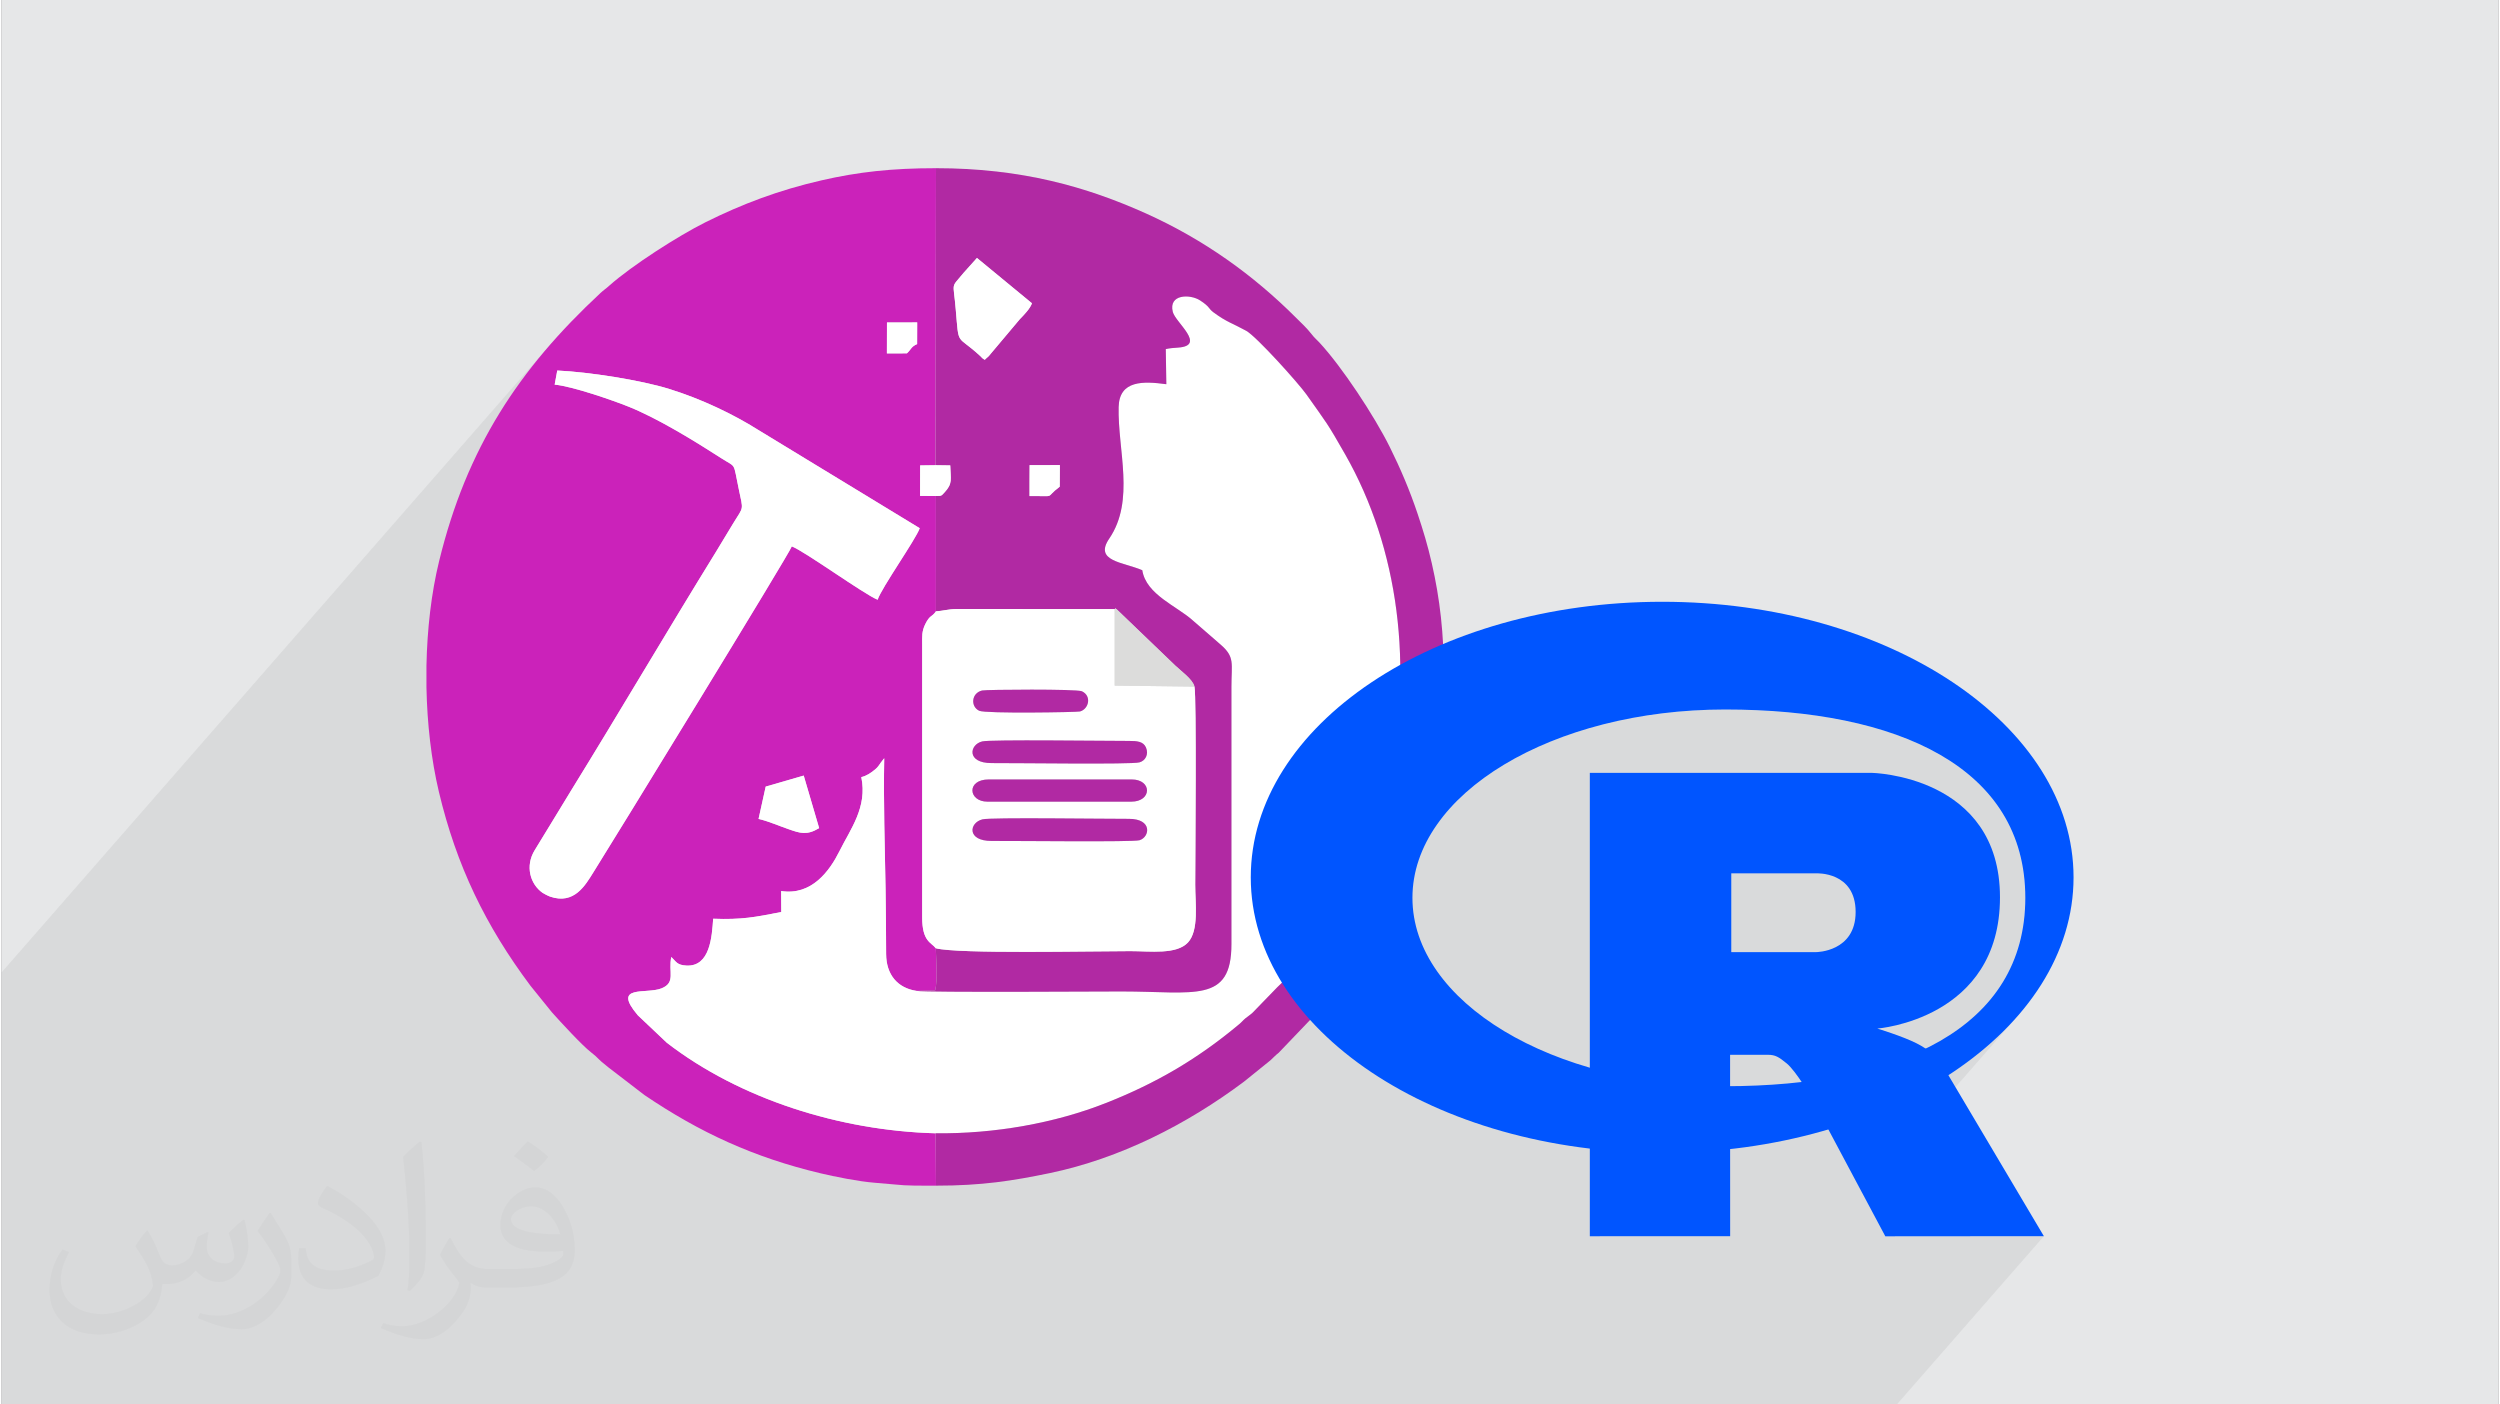
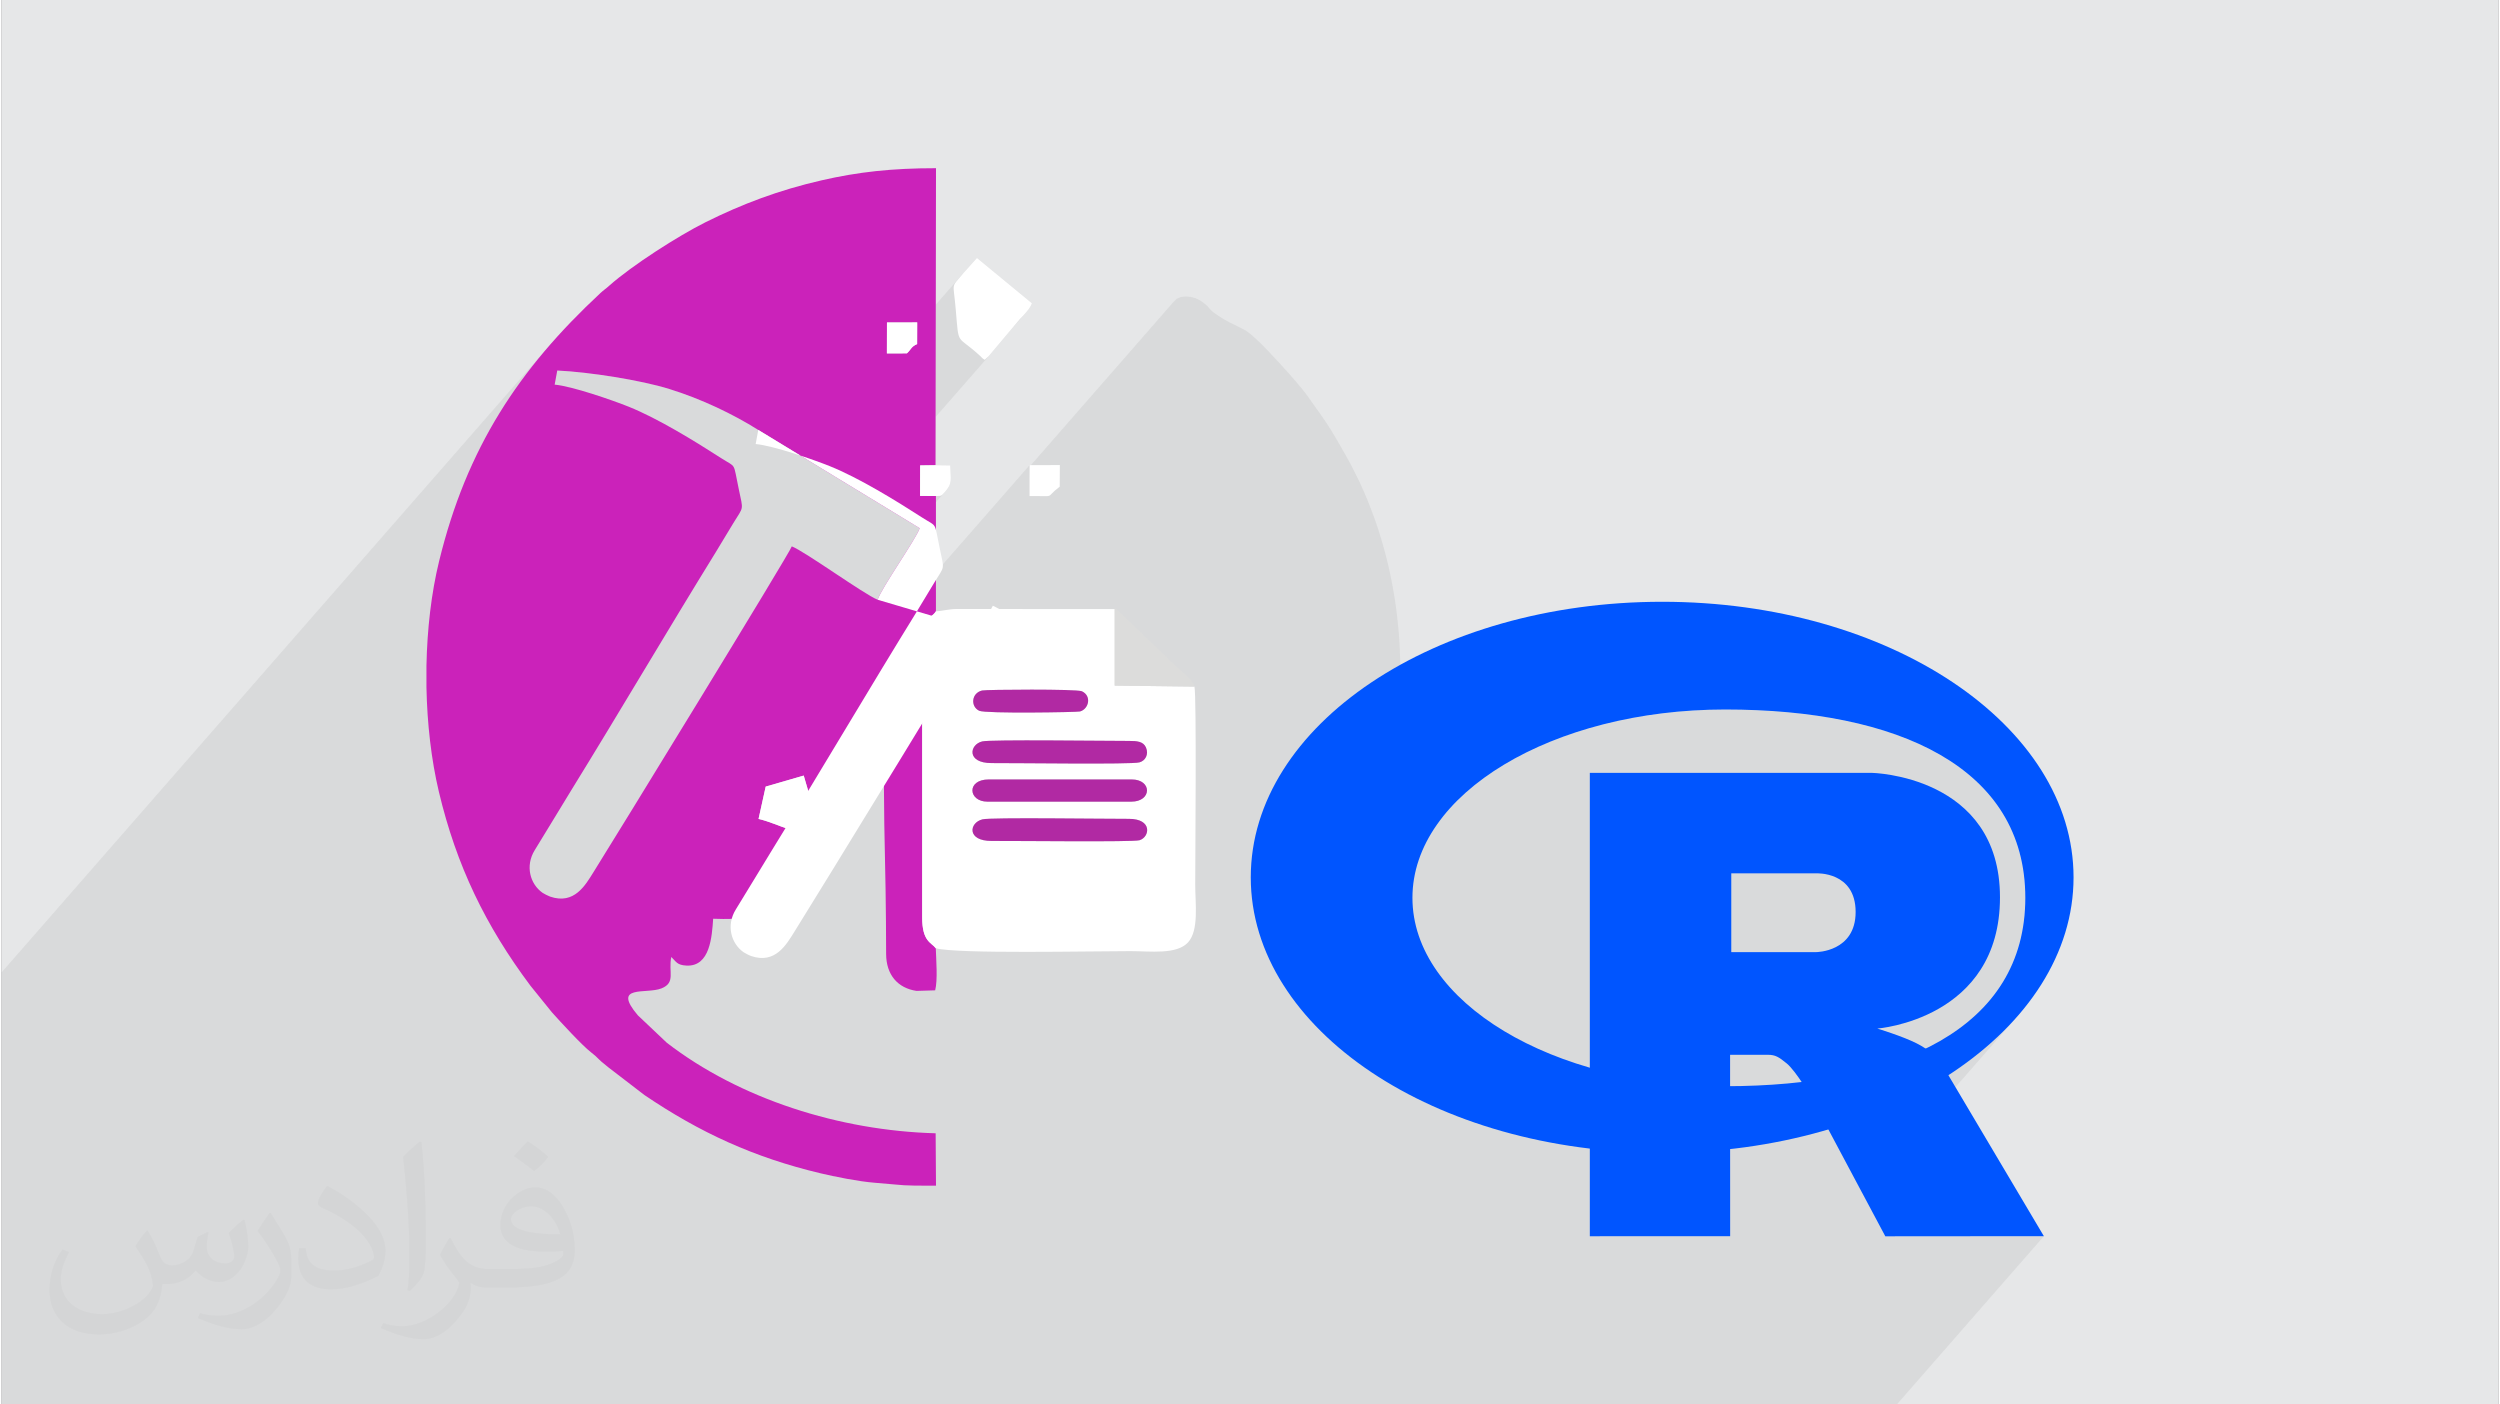
<svg xmlns="http://www.w3.org/2000/svg" xml:space="preserve" width="356px" height="200px" version="1.0" style="shape-rendering:geometricPrecision; text-rendering:geometricPrecision; image-rendering:optimizeQuality; fill-rule:evenodd; clip-rule:evenodd" viewBox="0 0 356000 200250">
  <rect x="0" y="0" width="356000" height="200250" fill="#808080" stroke="none" />
  <defs>
    <style type="text/css">
   
    .fil7 {fill:#0055FF}
    .fil5 {fill:#B129A3}
    .fil3 {fill:#CB22BA}
    .fil6 {fill:#DCDCDB}
    .fil0 {fill:#E6E7E8}
    .fil4 {fill:white}
    .fil1 {fill:#373435;fill-opacity:0.031}
    .fil2 {fill:#373435;fill-opacity:0.078}
   
  </style>
  </defs>
  <g id="Layer_x0020_1">
    <g id="_2730397983216">
      <path class="fil0" d="M0 0l356000 0 0 200250 -356000 0 0 -200250z" />
      <path class="fil1" d="M20820 175470c680,1040 1120,2030 1550,3120 320,640 490,1830 1990,1830 440,0 1070,-140 1630,-450 630,-330 1110,-830 1360,-1590l600 -2020 1460 -720 100 100c-200,770 -250,1490 -250,2060 0,1700 1460,2340 2620,2340 680,0 1290,-340 1290,-950 0,-810 -340,-2170 -780,-3390 680,-680 1360,-1360 2140,-1910l120 60c340,1440 530,2870 530,3810 0,930 -410,1960 -750,2640 -700,1320 -1940,2380 -3440,2380 -1140,0 -2410,-580 -3280,-1630l-50 0c-820,1010 -2090,1930 -4120,1930l-630 0c-100,1340 -390,2290 -830,3140 -1210,2370 -4800,4040 -8180,4040 -4700,0 -7060,-2720 -7060,-6330 0,-2230 730,-4310 1850,-5780l920 380c-700,1340 -1170,2620 -1170,3850 0,3380 2750,4990 5920,4990 2940,0 6580,-1870 7240,-4040 -250,-2370 -1140,-3480 -2500,-5650 410,-720 940,-1440 1600,-2210l120 0 0 0 0 0 0 0zm54210 -12740c990,620 1960,1360 2910,2210 -530,740 -1190,1420 -2010,2020 -950,-770 -1900,-1430 -2870,-2130 660,-740 1310,-1460 1970,-2100l0 0 0 0 0 0zm510 9260c-1600,0 -2910,1050 -2910,1830 0,1680 3200,2190 7030,2170 -480,-1960 -2160,-4000 -4120,-4000zm-3590 8950c2080,0 3900,-60 5290,-410 1550,-390 2860,-1180 2860,-1710 0,-150 0,-310 -50,-460 -870,80 -1870,80 -2740,80 -2820,0 -4980,-640 -5830,-2220 -210,-440 -360,-930 -360,-1490 0,-1520 660,-3030 1820,-4060 970,-850 2040,-1380 3130,-1380 1970,0 3540,1580 4640,4080 600,1360 1010,2930 1010,4910 0,1320 -360,2430 -1180,3260 -1530,1480 -4350,2040 -8670,2040l-1960 0 0 0 -510 0c-1070,0 -1840,-190 -2450,-660l-100 0c30,250 50,500 50,720 0,970 -320,2210 -970,3200 -1920,2870 -4000,4100 -5800,4100 -1820,0 -4050,-700 -6060,-1610l360 -700c650,270 1550,460 2790,460 3250,0 7520,-3140 8050,-6190 -120,-250 -340,-580 -650,-930 -950,-1130 -1550,-2080 -2110,-3070 480,-950 920,-1710 1330,-2390l170 -20c1390,2820 2650,4450 5460,4450l440 0 0 0 2040 0 0 0 0 0 0 0zm-14080 2990c240,-1300 260,-2760 260,-4130l0 -2020c0,-3770 -480,-9260 -870,-12820 680,-750 1630,-1610 2380,-2190l220 60c510,4500 630,9720 630,14520 0,1260 -50,2500 -170,3400 -70,1140 -730,2010 -2140,3320l-310 -140 0 0 0 0 0 0zm-14490 -5960c70,1770 940,3180 3980,3180 1890,0 3490,-500 5260,-1350 320,-140 490,-330 490,-490 0,-1110 -850,-2580 -2280,-3920 -1390,-1260 -3230,-2370 -4950,-3110 -590,-250 -780,-520 -780,-770 0,-510 680,-1580 1240,-2350l190 -20c1970,1030 4170,2560 5800,4270 1480,1570 2400,3160 2400,4890 0,1280 -390,2500 -1020,3610 -2160,1090 -4460,1920 -6740,1920 -2770,0 -4660,-1300 -4660,-4360 0,-330 0,-840 120,-1500l950 0 0 0 0 0 0 0zm-5010 -5030l1720 2780c630,1030 1220,2150 1220,3920l0 2270c0,1830 -1170,3790 -3060,5730 -1480,1320 -2790,1880 -4000,1880 -1800,0 -3860,-560 -6240,-1590l270 -700c750,210 1620,370 2690,370 3420,-20 6920,-2520 8520,-5570 190,-350 260,-680 260,-900 0,-360 -190,-750 -340,-1100 -870,-1650 -1840,-3150 -2910,-4530 560,-890 1120,-1740 1730,-2580l140 20z" />
      <path class="fil2" d="M291190 176250l-20970 24000 -22600 0 -8580 0 -5950 0 -4870 0 -2740 0 -70 0 -4810 0 -910 0 -7690 0 -3750 0 -2770 0 -70 0 -430 0 -1990 0 -120 0 -10310 0 -12130 0 -21280 0 -11410 0 -8900 0 -580 0 -240 0 -1110 0 -4680 0 -2190 0 -60 0 -180 0 -250 0 -320 0 -160 0 -7960 0 -490 0 -230 0 -520 0 -1900 0 -5550 0 -840 0 -3340 0 -2270 0 -250 0 -300 0 -990 0 -1320 0 -3720 0 -2550 0 -4620 0 -4280 0 -180 0 -560 0 -1240 0 -30 0 -2700 0 -670 0 -1060 0 -190 0 -680 0 -1520 0 -200 0 -860 0 -1710 0 -1040 0 -2060 0 -960 0 -1740 0 -560 0 -2240 0 -790 0 -520 0 -970 0 -300 0 -2280 0 -1080 0 -270 0 -1310 0 -220 0 -360 0 -40 0 -10 0 -910 0 -1490 0 -480 0 -3630 0 -1850 0 -400 0 -320 0 -110 0 -370 0 -230 0 -20 0 -2610 0 -1690 0 -90 0 -60 0 -10 0 0 0 -580 0 -230 0 -90 0 -20 0 -750 0 -690 0 -350 0 -370 0 -10 0 0 0 -1300 0 -790 0 -420 0 -780 0 -450 0 -1410 0 -70 0 -300 0 -160 0 -40 0 -460 0 -40 0 -1040 0 -490 0 0 0 -60 0 -30 0 -140 0 -420 0 -130 0 -390 0 -1360 0 -1100 0 -1140 0 -130 0 -60 0 -4890 0 -1420 0 -1500 0 -920 0 -770 0 -1570 0 -210 0 -170 0 -320 0 -1630 0 -1190 0 -970 0 -580 0 -3260 0 -10 0 -110 0 0 0 -60 0 -250 0 -940 0 -1800 0 -1210 0 -1040 0 -4700 0 0 -400 0 -1430 0 -310 0 -30 0 -2170 0 -60 0 -510 0 -100 0 -1270 0 -3550 0 -410 0 -5260 0 -530 0 -1450 0 -6350 0 -9140 0 -2890 0 -130 0 -3950 0 -8930 0 -6300 0 -1590 0 -4840 77420 -88590 -880 1070 -870 1080 -840 1080 -810 1100 -800 1110 -770 1130 -740 1130 -730 1150 -700 1170 -680 1180 -650 1200 -640 1220 -610 1230 -590 1260 -470 1070 12590 -14410 870 50 930 70 990 90 1020 110 1060 120 1080 150 1100 150 1100 180 1090 180 1080 190 1060 210 1020 210 980 220 930 230 870 230 790 240 1710 560 1690 630 1670 680 1640 730 1080 520 30240 -34600 -40 19470 3980 -4550 1900 -2120 7840 6460 -120 280 -170 300 -210 300 -230 300 -250 290 -2080 2380 -2820 3350 -120 160 -7740 8850 -10 6880 2100 30 30 680 30 570 20 500 -20 430 -80 410 -160 400 -260 420 -390 450 -1210 1390 0 9990 13360 -15280 180 0 20370 -23310 440 -420 590 -240 700 -80 720 70 700 190 600 300 470 330 340 260 230 220 170 180 140 170 140 160 180 180 250 210 670 470 590 380 540 310 510 280 520 250 540 270 600 300 680 360 750 570 1070 980 1270 1280 1360 1450 1350 1480 1210 1380 970 1160 630 800 970 1370 760 1070 620 880 530 780 520 810 570 940 690 1180 870 1530 700 1260 660 1290 640 1290 600 1320 570 1340 530 1360 510 1370 470 1390 440 1410 410 1420 370 1430 350 1450 310 1460 270 1480 250 1480 210 1500 170 1500 150 1520 110 1520 70 1530 40 1540 10 1550 -20 1550 -60 1550 -100 1560 -130 1570 -160 1570 -200 1560 -230 1570 -270 1580 -300 1570 -340 1570 -470 1920 -530 1880 -580 1820 -630 1780 -680 1740 -740 1690 -770 1660 -830 1630 -870 1590 -910 1560 -960 1530 -990 1520 -1030 1490 -1070 1470 -1100 1460 -1130 1440 -620 760 -470 560 -660 760 140 230 800 1190 23020 -26350 1080 -1120 1160 -1090 1240 -1050 1320 -1020 1400 -970 1480 -940 1550 -890 1620 -840 1680 -800 1750 -750 1810 -690 1860 -650 1930 -590 1970 -540 2030 -480 2070 -420 2110 -370 2160 -300 2200 -230 2230 -170 2260 -110 2300 -30 2290 20 2240 80 2210 120 2160 170 2120 220 2070 270 2020 320 1960 380 1910 420 1850 480 1800 520 1730 580 1660 640 1610 690 1530 740 1470 790 1390 850 1320 910 1240 950 1160 1020 1080 1070 1000 1130 920 1190 820 1240 740 1300 650 1360 550 1420 460 1470 360 1540 260 1590 150 1660 60 1710 -60 1720 -150 1660 -260 1590 -360 1540 -460 1470 -550 1420 -650 1360 -740 1300 -820 1240 -920 1190 -1000 1130 -11720 13420 1010 -490 2220 -1160 2130 -1240 2030 -1300 1950 -1360 1840 -1430 1740 -1480 1640 -1540 1520 -1600 -21600 24720 3250 6100 22610 -20z" />
      <g>
        <g>
          <path class="fil3" d="M108950 112150l5420 -1570 2200 7490c-1760,1070 -2710,730 -4370,150 -1280,-440 -3000,-1180 -4270,-1460l1020 -4610zm-48370 -14180l0 -3030c100,-5210 690,-10380 1810,-14950 3940,-16130 11300,-27330 23020,-38230 450,-420 730,-570 1210,-1010 3270,-2910 9860,-7120 13720,-9050 5210,-2600 10500,-4600 16580,-5990 5190,-1190 9980,-1730 16310,-1730l-70 42350 -2190 30 -10 4350 2260 10 0 16440c-570,860 -850,450 -1540,1870 -490,1030 -420,1700 -420,2850l0 38890c-10,3500 1300,3580 1940,4430 50,1590 290,4570 -90,6000l-2660 80c-2670,-400 -4320,-2280 -4330,-5270 -20,-3090 -20,-6180 -80,-9270 -110,-6100 -310,-12510 -190,-18630 -30,40 -80,90 -100,120 -670,790 -600,1010 -1320,1570 -490,390 -1090,830 -1850,1000 900,4280 -1560,7420 -3110,10550 -1410,2830 -3970,6370 -8320,5690l20 2990c-3700,730 -5640,1120 -9710,960 -180,2570 -440,6840 -3800,6680 -1390,-70 -1470,-570 -2170,-1230 -450,2120 680,3650 -1400,4480 -2160,870 -7140,-610 -3370,3840l4130 3910c10380,8010 24640,12540 38330,12910l50 7470 -240 0c-5030,0 -3610,-20 -8520,-420 -2300,-180 -5650,-860 -7720,-1350 -9470,-2250 -17210,-5810 -25100,-11160l-5130 -3940c-480,-430 -860,-660 -1310,-1110 -510,-500 -580,-590 -1170,-1040 -1270,-980 -4360,-4340 -5580,-5710l-3060 -3790c-6390,-8540 -10550,-17120 -13050,-27650 -1080,-4550 -1670,-9700 -1770,-14910zm18650 -45140c4470,200 11940,1370 15970,2630 4550,1410 9110,3580 12690,5840l23020 14010c-540,1570 -5480,8550 -6000,10200 -1980,-800 -10340,-6870 -12240,-7610 -230,860 -25550,42110 -28280,46460 -1150,1840 -2730,4660 -6170,3480 -270,-90 -910,-420 -1080,-540 -1790,-1250 -2510,-3840 -1120,-6090 1780,-2870 3420,-5640 5190,-8510 6980,-11310 13640,-22660 20620,-33970 880,-1430 1640,-2730 2510,-4150 1490,-2450 1430,-1680 770,-4840 -840,-3970 -290,-2990 -2480,-4400 -3790,-2440 -9030,-5670 -13210,-7350 -2290,-920 -8040,-2920 -10560,-3150l370 -2010zm47010 -6850l4310 -10 -10 3090c-860,360 -850,770 -1460,1320l-2850 10 10 -4410z" />
-           <path class="fil4" d="M130450 141280c-2670,-400 -4320,-2280 -4330,-5270 -20,-3090 -20,-6180 -80,-9270 -110,-6100 -310,-12510 -190,-18630 -30,40 -80,90 -100,120 -670,790 -600,1010 -1320,1570 -490,390 -1090,830 -1850,1000 900,4280 -1560,7420 -3110,10550 -1410,2830 -3970,6370 -8320,5690l20 2990c-3700,730 -5640,1120 -9710,960 -180,2570 -440,6840 -3800,6680 -1390,-70 -1470,-570 -2170,-1230 -450,2120 680,3650 -1400,4480 -2160,870 -7140,-610 -3370,3840l4130 3910c10380,8010 24640,12540 38330,12910 8370,100 17020,-1450 24240,-4300 7290,-2870 13170,-6350 19000,-11220 420,-340 530,-540 930,-870 390,-320 650,-460 1020,-800l2580 -2660c1570,-1690 1520,-1330 3380,-3670 6130,-7680 10930,-15770 13290,-26180 3800,-16750 1560,-33730 -6030,-47060 -2640,-4640 -2590,-4390 -5530,-8560 -1100,-1560 -7110,-8270 -8610,-9100 -1940,-1070 -2740,-1210 -4650,-2620 -790,-590 -460,-760 -1920,-1710 -1420,-920 -4530,-910 -3890,1640 380,1510 4820,4810 750,5090 -580,40 -1190,80 -1750,210l80 5010c-3280,-440 -6700,-590 -6800,3240 -150,6170 2370,13320 -1340,18770 -2220,3250 1990,3340 4710,4510 540,3500 5010,5140 7280,7230l3880 3370c2070,1790 1550,2650 1550,6030l0 36670c20,8510 -5300,6760 -15640,6760 -2310,0 -27650,160 -29260,-80z" />
-           <path class="fil5" d="M146580 66320l4310 -10 -20 3080c-2270,1700 -290,1300 -4300,1340l0 -2220 10 -2190zm-6400 -15020c-490,-300 -300,-230 -720,-610 -3350,-3070 -2950,-1190 -3410,-6520 -350,-4220 -770,-2940 1120,-5270l1900 -2120 7840 6460c-250,750 -1110,1630 -1740,2280l-4140 4920c-350,470 -490,490 -850,860zm-7020 15030l2100 30c50,1980 390,2560 -830,3860 -430,460 -390,510 -1210,500l0 16440c860,-30 1870,-330 2920,-330l22570 10c360,-190 -130,-230 330,80l8320 7990c770,740 2480,1950 2720,2980 320,1400 110,24730 110,28250 0,2650 560,6500 -1030,8230 -1640,1770 -5370,1240 -8240,1240 -5720,0 -24630,420 -27720,-410 50,1590 290,4570 -90,6000l-2660 80c1610,240 26950,80 29260,80 10340,0 15660,1750 15640,-6760l0 -36670c0,-3380 520,-4240 -1550,-6030l-3880 -3370c-2270,-2090 -6740,-3730 -7280,-7230 -2720,-1170 -6930,-1260 -4710,-4510 3710,-5450 1190,-12600 1340,-18770 100,-3830 3520,-3680 6800,-3240l-80 -5010c560,-130 1170,-170 1750,-210 4070,-280 -370,-3580 -750,-5090 -640,-2550 2470,-2560 3890,-1640 1460,950 1130,1120 1920,1710 1910,1410 2710,1550 4650,2620 1500,830 7510,7540 8610,9100 2940,4170 2890,3920 5530,8560 7590,13330 9830,30310 6030,47060 -2360,10410 -7160,18500 -13290,26180 -1860,2340 -1810,1980 -3380,3670l-2580 2660c-370,340 -630,480 -1020,800 -400,330 -510,530 -930,870 -5830,4870 -11710,8350 -19000,11220 -7220,2850 -15870,4400 -24240,4300l50 7470c6570,0 10910,-690 16220,-1790 10000,-2080 19560,-6950 27680,-13030l3790 -3060c480,-430 640,-660 1160,-1060l6700 -7000c2270,-2380 5780,-7940 7440,-10690 310,-520 500,-940 770,-1450 5800,-11210 8660,-21090 8660,-34450 0,-6190 -570,-11110 -1730,-16200 -590,-2580 -1230,-4690 -2020,-7050 -1110,-3320 -2450,-6470 -3970,-9530 -2220,-4470 -6860,-11490 -10060,-14930 -420,-450 -670,-620 -1070,-1140 -740,-950 -1420,-1550 -2250,-2380 -6060,-6060 -13100,-11130 -21410,-14870 -8430,-3780 -17670,-6440 -29910,-6440l-70 42350z" />
          <path class="fil4" d="M139860 116820c1240,-300 17240,-60 20870,-70 3390,-10 3000,2590 1520,3050 -920,280 -17680,80 -21080,100 -3590,20 -3230,-2610 -1310,-3080zm710 -2520c-2750,0 -3050,-3170 200,-3170l20350 0c2950,0 2920,3170 -50,3170l-20500 0zm-750 -8590c1210,-290 17330,-70 20910,-70 1190,0 2060,70 2440,940 420,990 -90,1890 -940,2120 -1200,320 -17450,80 -21060,100 -3640,10 -3180,-2650 -1350,-3090zm-20 -7260c610,-140 13490,-230 14230,110 1430,660 990,2530 -270,2880 -380,110 -13460,330 -14370,-100 -1260,-600 -1130,-2520 410,-2890zm-6580 -11290c-570,860 -850,450 -1540,1870 -490,1030 -420,1700 -420,2850l0 38890c-10,3500 1300,3580 1940,4430 3090,830 22000,410 27720,410 2870,0 6600,530 8240,-1240 1590,-1730 1030,-5580 1030,-8230 0,-3520 210,-26850 -110,-28250l-11370 -140 0 -10910 -22570 -10c-1050,0 -2060,300 -2920,330z" />
-           <path class="fil4" d="M124910 85510c520,-1650 5460,-8630 6000,-10200l-23020 -14010c-3580,-2260 -8140,-4430 -12690,-5840 -4030,-1260 -11500,-2430 -15970,-2630l-370 2010c2520,230 8270,2230 10560,3150 4180,1680 9420,4910 13210,7350 2190,1410 1640,430 2480,4400 660,3160 720,2390 -770,4840 -870,1420 -1630,2720 -2510,4150 -6980,11310 -13640,22660 -20620,33970 -1770,2870 -3410,5640 -5190,8510 -1390,2250 -670,4840 1120,6090 170,120 810,450 1080,540 3440,1180 5020,-1640 6170,-3480 2730,-4350 28050,-45600 28280,-46460 1900,740 10260,6810 12240,7610z" />
+           <path class="fil4" d="M124910 85510c520,-1650 5460,-8630 6000,-10200l-23020 -14010l-370 2010c2520,230 8270,2230 10560,3150 4180,1680 9420,4910 13210,7350 2190,1410 1640,430 2480,4400 660,3160 720,2390 -770,4840 -870,1420 -1630,2720 -2510,4150 -6980,11310 -13640,22660 -20620,33970 -1770,2870 -3410,5640 -5190,8510 -1390,2250 -670,4840 1120,6090 170,120 810,450 1080,540 3440,1180 5020,-1640 6170,-3480 2730,-4350 28050,-45600 28280,-46460 1900,740 10260,6810 12240,7610z" />
          <path class="fil4" d="M140180 51300c360,-370 500,-390 850,-860l4140 -4920c630,-650 1490,-1530 1740,-2280l-7840 -6460 -1900 2120c-1890,2330 -1470,1050 -1120,5270 460,5330 60,3450 3410,6520 420,380 230,310 720,610z" />
          <path class="fil5" d="M139820 105710c-1830,440 -2290,3100 1350,3090 3610,-20 19860,220 21060,-100 850,-230 1360,-1130 940,-2120 -380,-870 -1250,-940 -2440,-940 -3580,0 -19700,-220 -20910,70z" />
          <path class="fil5" d="M139860 116820c-1920,470 -2280,3100 1310,3080 3400,-20 20160,180 21080,-100 1480,-460 1870,-3060 -1520,-3050 -3630,10 -19630,-230 -20870,70z" />
          <path class="fil5" d="M140570 114300l20500 0c2970,0 3000,-3170 50,-3170l-20350 0c-3250,0 -2950,3170 -200,3170z" />
          <path class="fil6" d="M170080 97890c-240,-1030 -1950,-2240 -2720,-2980l-8320 -7990c-460,-310 30,-270 -330,-80l0 10910 11370 140z" />
          <path class="fil5" d="M139800 98450c-1540,370 -1670,2290 -410,2890 910,430 13990,210 14370,100 1260,-350 1700,-2220 270,-2880 -740,-340 -13620,-250 -14230,-110z" />
          <path class="fil4" d="M107930 116760c1270,280 2990,1020 4270,1460 1660,580 2610,920 4370,-150l-2200 -7490 -5420 1570 -1020 4610z" />
          <path class="fil4" d="M146570 68510l0 2220c4010,-40 2030,360 4300,-1340l20 -3080 -4310 10 -10 2190z" />
          <path class="fil4" d="M133220 70720c820,10 780,-40 1210,-500 1220,-1300 880,-1880 830,-3860l-2100 -30 -2190 30 -10 4350 2260 10z" />
          <path class="fil4" d="M126230 50390l2850 -10c610,-550 600,-960 1460,-1320l10 -3090 -4310 10 -10 4410z" />
        </g>
        <g>
          <path class="fil7" d="M236770 164370c-32400,0 -58660,-17590 -58660,-39280 0,-21700 26260,-39290 58660,-39290 32390,0 58650,17590 58650,39290 0,21690 -26260,39280 -58650,39280zm8980 -63210c-24630,0 -44590,12020 -44590,26850 0,14840 19960,26860 44590,26860 24620,0 42790,-8220 42790,-26860 0,-18620 -18170,-26850 -42790,-26850z" />
          <path class="fil7" d="M267440 146650c0,0 3550,1070 5610,2110 720,360 1960,1090 2850,2040 870,920 1300,1870 1300,1870l13990 23580 -22610 20 -10580 -19860c0,0 -2160,-3720 -3490,-4800 -1110,-900 -1590,-1220 -2690,-1220 -760,0 -5370,0 -5370,0l10 25860 -20010 10 0 -66070 40180 0c0,0 18300,330 18300,17750 0,17410 -17490,18710 -17490,18710l0 0zm-8700 -22130l-12120 0 0 11230 12120 0c0,0 5610,-20 5610,-5720 0,-5810 -5610,-5510 -5610,-5510z" />
        </g>
      </g>
    </g>
  </g>
</svg>